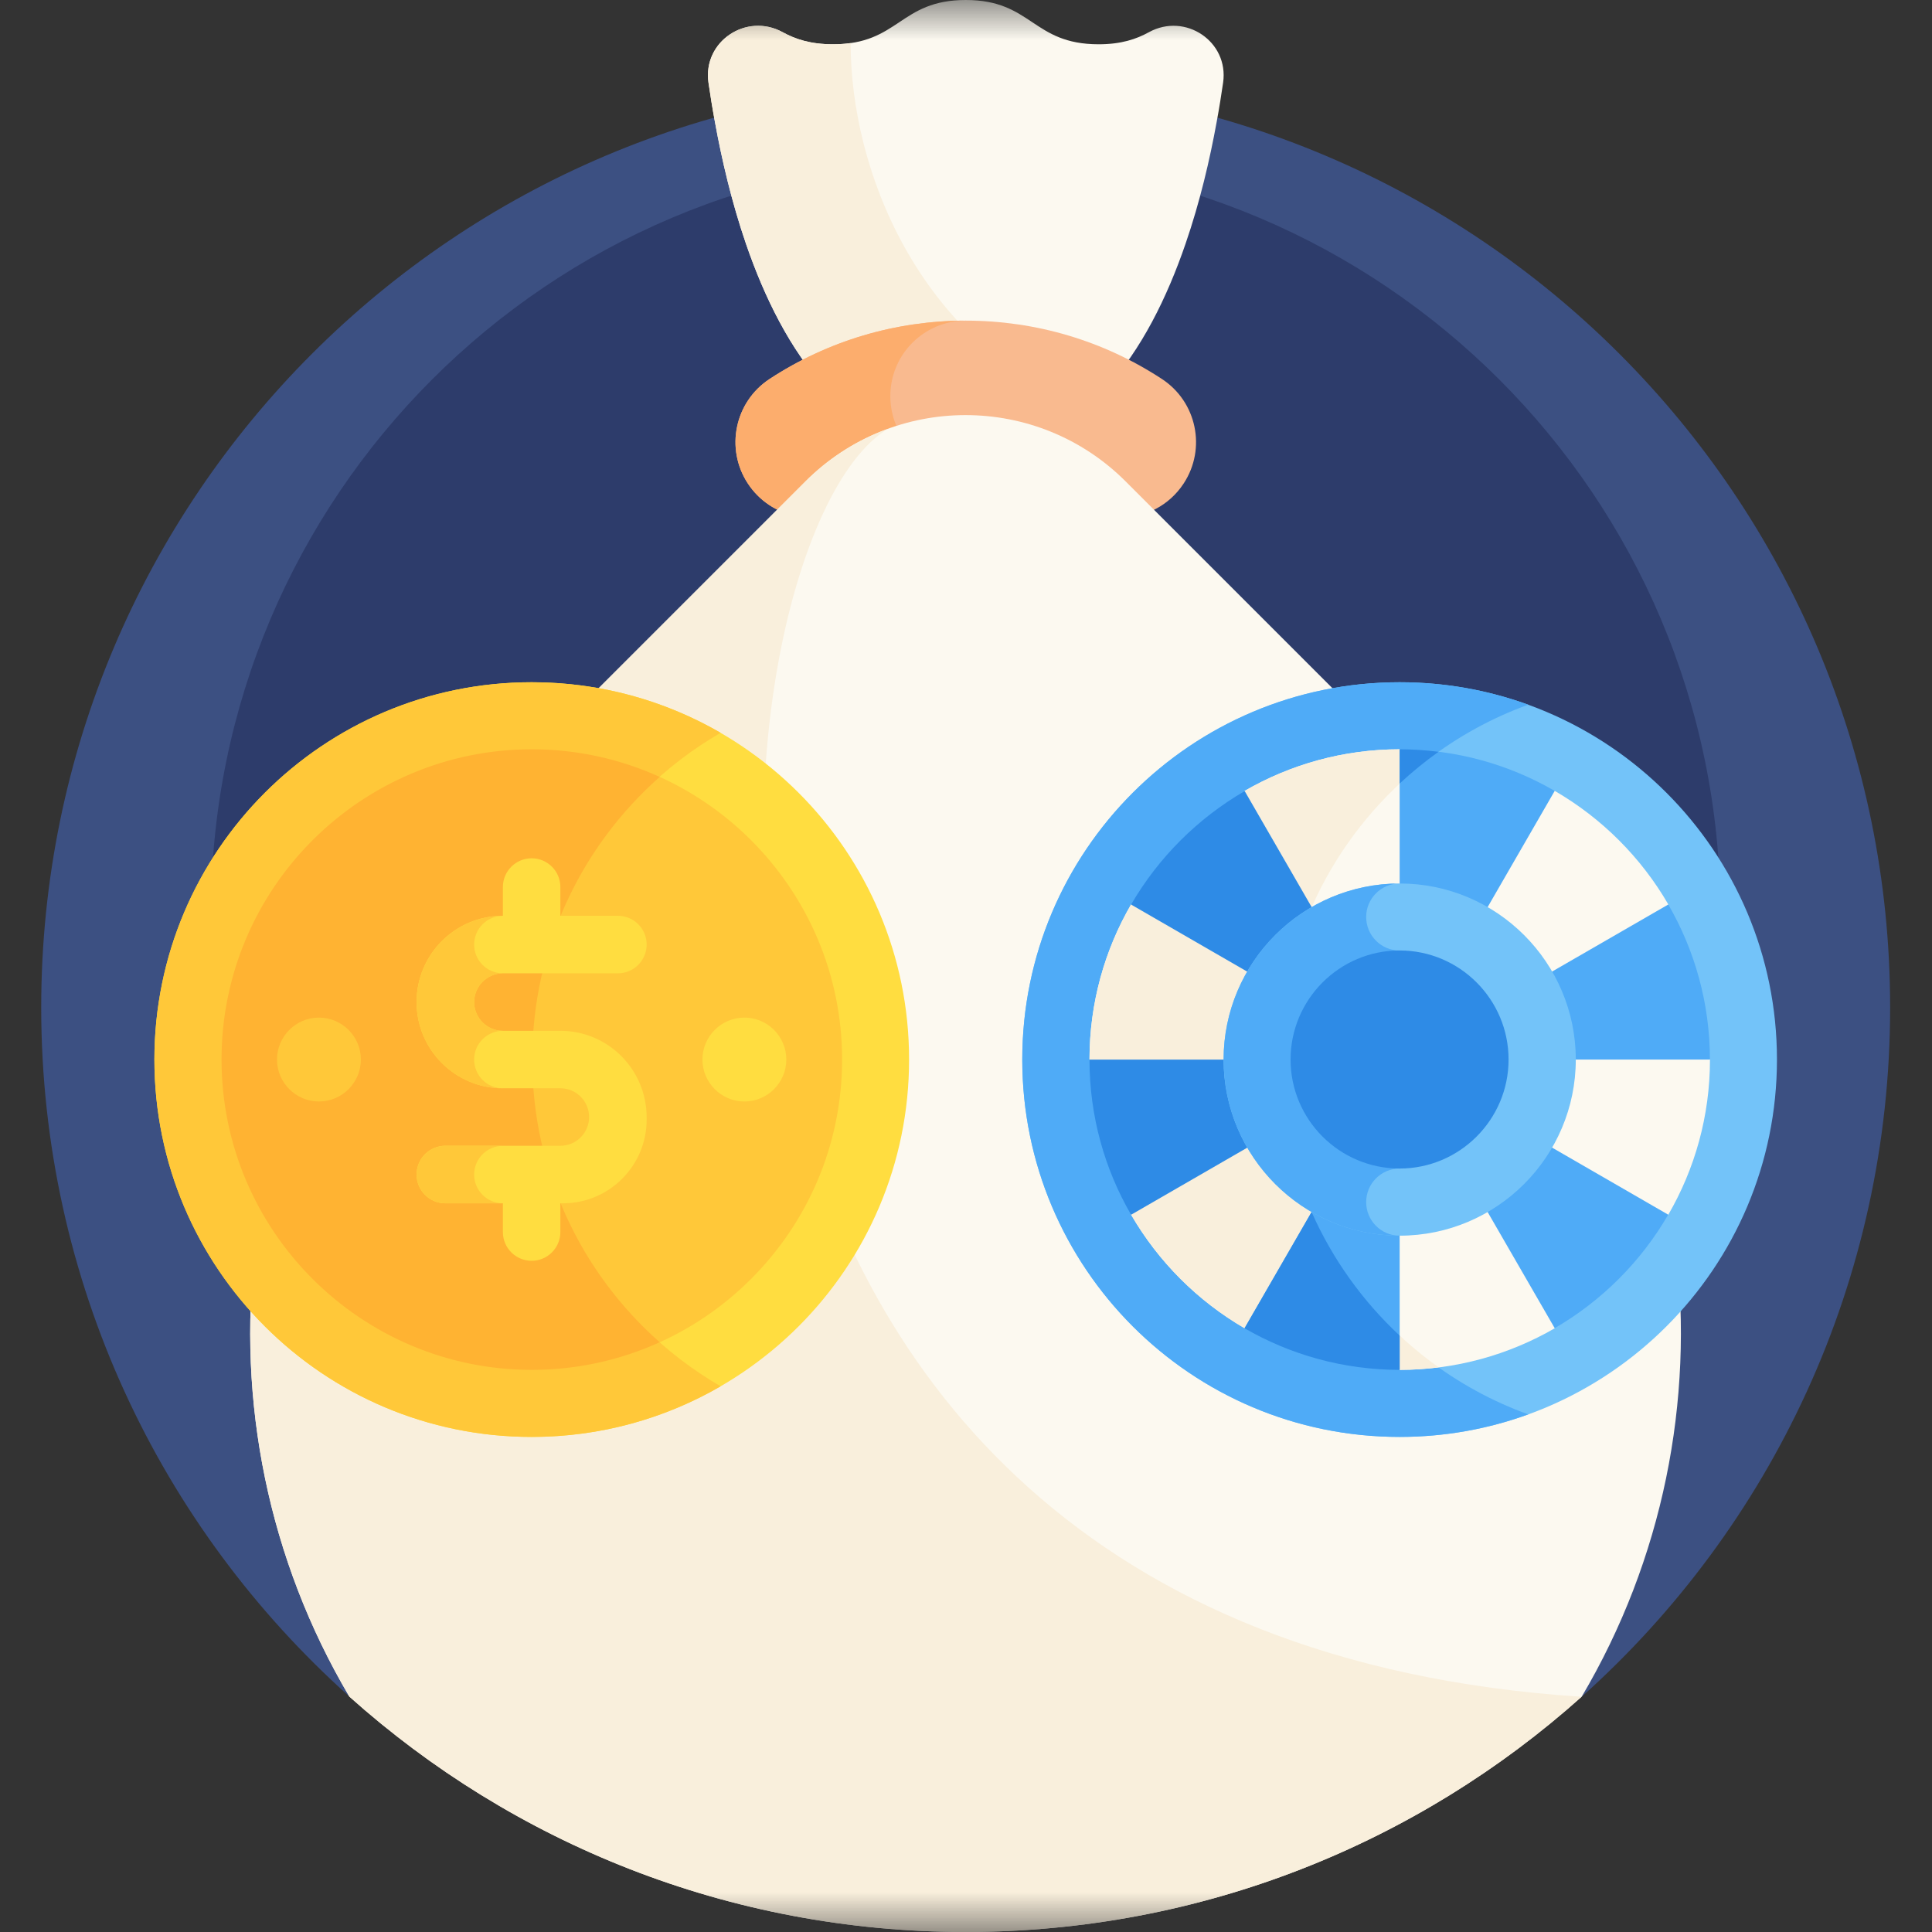
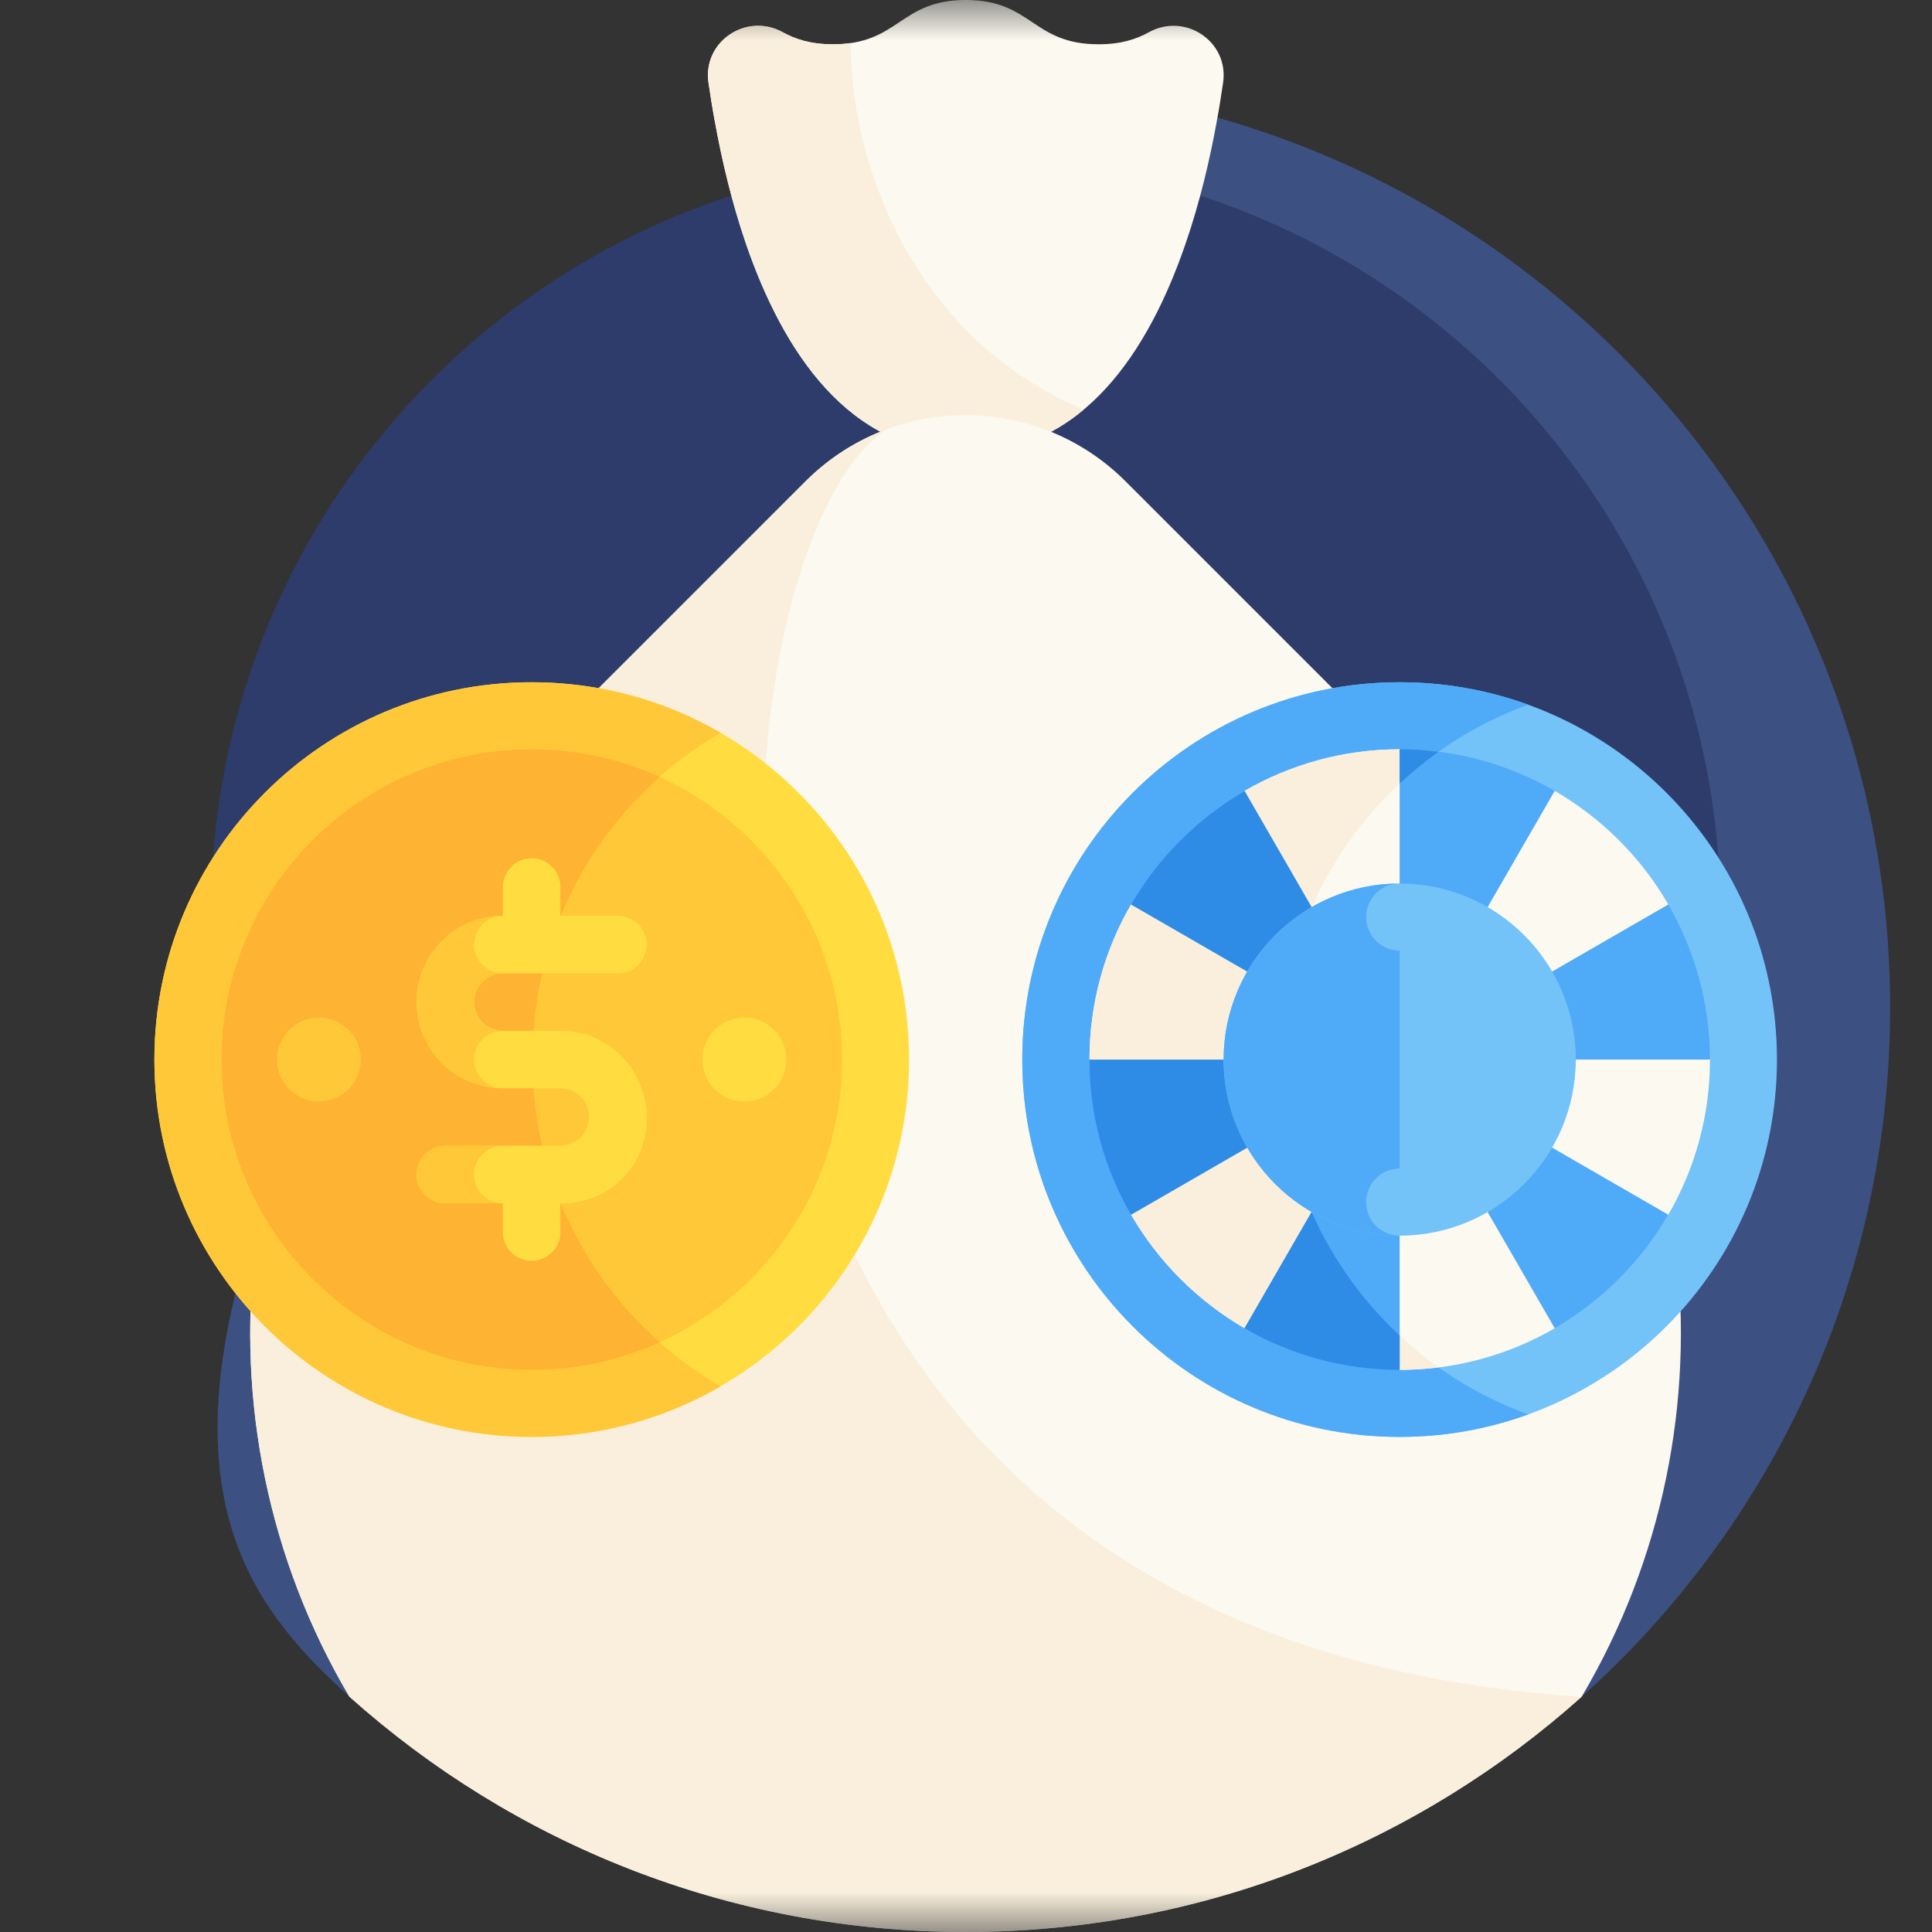
<svg xmlns="http://www.w3.org/2000/svg" width="24" height="24" viewBox="0 0 24 24" fill="none">
  <rect x="0" y="0" width="24" height="24" fill="#333333" stroke="none" />
  <g clip-path="url(#clip0_474_3147)">
    <g clip-path="url(#clip1_474_3147)">
      <mask id="mask0_474_3147" style="mask-type:luminance" maskUnits="userSpaceOnUse" x="-1" y="0" width="25" height="24">
        <path d="M-0.005 1.90735e-06H23.995V24H-0.005V1.90735e-06Z" fill="white" />
      </mask>
      <g mask="url(#mask0_474_3147)">
-         <path d="M4.341 21.076H19.65C22.001 18.973 23.48 15.917 23.48 12.515C23.48 6.173 18.338 1.031 11.996 1.031C5.653 1.031 0.512 6.173 0.512 12.515C0.512 15.917 1.991 18.973 4.341 21.076Z" fill="#3C5082" />
+         <path d="M4.341 21.076H19.65C22.001 18.973 23.48 15.917 23.48 12.515C23.48 6.173 18.338 1.031 11.996 1.031C0.512 15.917 1.991 18.973 4.341 21.076Z" fill="#3C5082" />
        <path d="M21.371 11.344C21.371 16.521 17.173 20.719 11.996 20.719C6.818 20.719 2.621 16.521 2.621 11.344C2.621 6.166 6.818 1.969 11.996 1.969C17.173 1.969 21.371 6.166 21.371 11.344Z" fill="#2D3C6B" />
        <path d="M14.272 0.4C14.117 0.485 13.931 0.55 13.647 0.55C12.822 0.55 12.822 0 11.997 0C11.173 0 11.172 0.55 10.348 0.55C10.064 0.55 9.878 0.485 9.723 0.4C9.271 0.152 8.728 0.516 8.801 1.026C8.823 1.178 8.849 1.342 8.881 1.514C8.966 1.982 9.089 2.51 9.267 3.029C9.725 4.36 10.543 5.625 11.997 5.625C13.452 5.625 14.27 4.36 14.727 3.029C14.906 2.51 15.029 1.982 15.114 1.514C15.146 1.342 15.172 1.178 15.194 1.026C15.267 0.516 14.724 0.152 14.272 0.4Z" fill="#FCF9F0" />
        <path d="M13.464 5.087C11.382 4.216 10.567 2.088 10.567 0.535C10.501 0.545 10.428 0.55 10.348 0.55C10.064 0.55 9.878 0.485 9.723 0.4C9.271 0.152 8.728 0.516 8.801 1.026C8.823 1.178 8.849 1.342 8.881 1.514C8.966 1.982 9.089 2.51 9.267 3.029C9.725 4.36 10.543 5.625 11.997 5.625C12.584 5.625 13.066 5.419 13.464 5.087Z" fill="#F9EFDC" />
-         <path d="M13.919 6.43C13.743 6.43 13.564 6.38 13.406 6.276C12.989 6.003 12.502 5.858 11.997 5.858C11.492 5.858 11.005 6.003 10.588 6.276C10.155 6.56 9.574 6.439 9.29 6.006C9.006 5.573 9.127 4.992 9.56 4.708C10.283 4.234 11.126 3.983 11.997 3.983C12.869 3.983 13.711 4.234 14.434 4.708C14.867 4.992 14.988 5.573 14.704 6.006C14.524 6.281 14.225 6.43 13.919 6.43Z" fill="#F9BA8F" />
-         <path d="M11.06 4.921C11.06 4.403 11.479 3.983 11.997 3.983C11.126 3.983 10.283 4.234 9.56 4.708C9.127 4.992 9.006 5.573 9.29 6.006C9.574 6.439 10.155 6.56 10.588 6.276C11.005 6.003 11.492 5.858 11.997 5.858C11.479 5.858 11.06 5.439 11.06 4.921Z" fill="#FCAD6D" />
        <path d="M4.34 21.076C6.372 22.894 9.054 24 11.995 24C14.935 24 17.617 22.894 19.649 21.076C21.664 17.668 21.207 13.204 18.278 10.275L13.983 5.98C12.885 4.882 11.104 4.882 10.006 5.98L5.711 10.275C2.782 13.204 2.325 17.668 4.34 21.076Z" fill="#FCF9F0" />
        <path d="M4.34 21.076C6.372 22.894 9.054 24 11.995 24C14.934 24 17.616 22.895 19.647 21.078C7.329 20.282 8.702 6.736 11.028 5.328C10.655 5.464 10.305 5.681 10.006 5.98L5.711 10.275C2.782 13.204 2.325 17.668 4.34 21.076Z" fill="#F9EFDC" />
        <path d="M1.918 13.162C1.918 10.573 4.016 8.475 6.605 8.475C9.194 8.475 11.293 10.573 11.293 13.162C11.293 15.751 9.194 17.85 6.605 17.85C4.016 17.85 1.918 15.751 1.918 13.162Z" fill="#FFDD40" />
        <path d="M6.61 13.162C6.61 11.428 7.552 9.914 8.952 9.103C8.261 8.704 7.46 8.475 6.605 8.475C4.016 8.475 1.918 10.573 1.918 13.162C1.918 15.751 4.016 17.85 6.605 17.85C7.46 17.85 8.261 17.621 8.952 17.221C7.552 16.41 6.61 14.896 6.61 13.162Z" fill="#FFC839" />
        <path d="M6.607 17.017C4.481 17.017 2.752 15.288 2.752 13.162C2.752 11.037 4.481 9.308 6.607 9.308C8.732 9.308 10.461 11.037 10.461 13.162C10.461 15.288 8.732 17.017 6.607 17.017Z" fill="#FFC839" />
        <path d="M8.195 9.651C7.71 9.431 7.173 9.308 6.607 9.308C4.481 9.308 2.752 11.037 2.752 13.162C2.752 15.288 4.481 17.017 6.607 17.017C7.173 17.017 7.71 16.894 8.195 16.674C7.224 15.815 6.612 14.56 6.612 13.162C6.612 11.764 7.224 10.51 8.195 9.651Z" fill="#FFB332" />
        <path d="M9.247 13.683C8.96 13.683 8.726 13.449 8.726 13.162C8.726 12.875 8.96 12.641 9.247 12.641C9.534 12.641 9.768 12.875 9.768 13.162C9.768 13.449 9.534 13.683 9.247 13.683Z" fill="#FFDD40" />
        <path d="M3.962 13.683C3.675 13.683 3.441 13.449 3.441 13.162C3.441 12.875 3.675 12.641 3.962 12.641C4.249 12.641 4.483 12.875 4.483 13.162C4.483 13.449 4.249 13.683 3.962 13.683Z" fill="#FFC839" />
        <path d="M8.033 11.733C8.033 11.536 7.873 11.376 7.675 11.376H6.961V11.019C6.961 10.822 6.801 10.662 6.604 10.662C6.407 10.662 6.247 10.822 6.247 11.019V11.376C5.655 11.376 5.175 11.856 5.175 12.448C5.175 13.04 5.655 13.519 6.247 13.519H6.961C7.158 13.519 7.318 13.679 7.318 13.876C7.318 14.074 7.158 14.233 6.961 14.233H5.533C5.335 14.233 5.175 14.393 5.175 14.591C5.175 14.788 5.335 14.948 5.533 14.948H6.247V15.305C6.247 15.502 6.407 15.662 6.604 15.662C6.801 15.662 6.961 15.502 6.961 15.305V14.948L6.993 14.948C7.567 14.948 8.033 14.482 8.033 13.909V13.882C8.033 13.285 7.553 12.805 6.961 12.805C6.703 12.805 6.445 12.805 6.247 12.805C6.049 12.805 5.89 12.645 5.89 12.448C5.89 12.251 6.05 12.091 6.247 12.091H7.675C7.873 12.091 8.033 11.931 8.033 11.733Z" fill="#FFDD40" />
        <path d="M6.247 14.234H5.533C5.335 14.234 5.175 14.394 5.175 14.591C5.175 14.788 5.335 14.948 5.533 14.948H6.247C6.05 14.948 5.89 14.788 5.89 14.591C5.89 14.394 6.05 14.234 6.247 14.234Z" fill="#FFC839" />
        <path d="M6.247 11.377C5.655 11.377 5.175 11.856 5.175 12.448C5.175 13.04 5.655 13.52 6.247 13.52C6.05 13.52 5.89 13.36 5.89 13.162C5.89 12.965 6.05 12.805 6.247 12.805H6.247C6.049 12.805 5.89 12.645 5.89 12.448C5.89 12.251 6.05 12.091 6.247 12.091C6.05 12.091 5.89 11.931 5.89 11.734C5.89 11.537 6.05 11.377 6.247 11.377Z" fill="#FFC839" />
        <path d="M12.699 13.162C12.699 10.573 14.798 8.475 17.387 8.475C19.975 8.475 22.074 10.573 22.074 13.162C22.074 15.751 19.975 17.85 17.387 17.85C14.798 17.85 12.699 15.751 12.699 13.162Z" fill="#73C3F9" />
        <path d="M15.895 13.162C15.895 11.134 17.182 9.408 18.984 8.754C18.486 8.573 17.948 8.475 17.387 8.475C14.798 8.475 12.699 10.573 12.699 13.162C12.699 15.751 14.798 17.85 17.387 17.85C17.948 17.85 18.486 17.751 18.984 17.57C17.182 16.917 15.895 15.19 15.895 13.162Z" fill="#4FABF7" />
        <path d="M19.314 16.5L19.581 15.355L20.724 15.09C21.053 14.523 21.242 13.864 21.242 13.162C21.242 13.162 21.242 13.162 21.242 13.162L21.241 13.162L20.384 12.36L20.725 11.236C20.387 10.652 19.899 10.164 19.314 9.825L18.191 10.167L17.388 9.308C16.686 9.308 16.028 9.497 15.461 9.825L15.195 10.969L14.051 11.235C13.722 11.802 13.534 12.461 13.534 13.162C13.534 13.162 13.534 13.163 13.534 13.163L13.535 13.162L14.392 13.965L14.05 15.088C14.389 15.673 14.877 16.161 15.461 16.5L16.585 16.158L17.388 17.017C18.089 17.017 18.747 16.828 19.314 16.5Z" fill="#FCF9F0" />
        <path d="M15.896 13.162C15.896 11.704 16.562 10.402 17.607 9.542L17.388 9.308C16.686 9.308 16.028 9.497 15.461 9.825L15.195 10.969L14.051 11.235C13.722 11.802 13.534 12.461 13.534 13.162C13.534 13.162 13.534 13.163 13.534 13.163L13.535 13.162L14.392 13.965L14.05 15.088C14.389 15.673 14.877 16.161 15.461 16.5L16.585 16.158L17.388 17.017C17.552 17.017 17.713 17.006 17.872 16.986C16.676 16.137 15.896 14.741 15.896 13.162Z" fill="#F9EFDC" />
        <path d="M19.313 16.499C19.897 16.16 20.385 15.673 20.723 15.089L17.386 13.162L19.313 16.499Z" fill="#4FABF7" />
        <path d="M14.051 11.237L17.388 13.164L15.462 9.827C14.878 10.166 14.39 10.653 14.051 11.237Z" fill="#2E8BE6" />
        <path d="M14.051 15.09L17.388 13.163H13.534C13.534 13.865 13.722 14.523 14.051 15.09Z" fill="#2E8BE6" />
        <path d="M17.387 13.162H21.241C21.241 12.461 21.052 11.803 20.724 11.236L17.387 13.162Z" fill="#4FABF7" />
        <path d="M15.46 16.5C16.027 16.828 16.685 17.017 17.387 17.017V13.162L15.46 16.5Z" fill="#4FABF7" />
        <path d="M17.387 9.308V13.162L19.313 9.825C18.746 9.496 18.088 9.308 17.387 9.308Z" fill="#4FABF7" />
        <path d="M16.293 15.056L15.46 16.5C16.027 16.828 16.685 17.017 17.387 17.017V16.591C16.926 16.162 16.552 15.64 16.293 15.056Z" fill="#2E8BE6" />
        <path d="M17.87 9.339C17.711 9.319 17.55 9.308 17.387 9.308V9.733C17.539 9.592 17.7 9.46 17.87 9.339Z" fill="#2E8BE6" />
        <path d="M17.387 15.35C16.181 15.35 15.2 14.368 15.2 13.162C15.2 11.956 16.181 10.975 17.387 10.975C18.593 10.975 19.575 11.956 19.575 13.162C19.575 14.368 18.593 15.35 17.387 15.35Z" fill="#73C3F9" />
        <path d="M16.971 14.933C16.971 14.703 17.157 14.516 17.387 14.516V11.808C17.157 11.808 16.971 11.621 16.971 11.391C16.971 11.162 17.157 10.975 17.387 10.975C16.181 10.975 15.2 11.956 15.2 13.162C15.2 14.368 16.181 15.35 17.387 15.35C17.157 15.35 16.971 15.163 16.971 14.933Z" fill="#4FABF7" />
-         <path d="M17.386 14.516C16.639 14.516 16.032 13.908 16.032 13.162C16.032 12.415 16.639 11.807 17.386 11.807C18.133 11.807 18.74 12.415 18.74 13.162C18.74 13.908 18.133 14.516 17.386 14.516Z" fill="#2E8BE6" />
      </g>
    </g>
  </g>
  <defs>
    <clipPath id="clip0_474_3147">
      <rect width="24" height="24" fill="white" />
    </clipPath>
    <clipPath id="clip1_474_3147">
      <rect width="24" height="24" fill="white" />
    </clipPath>
  </defs>
</svg>